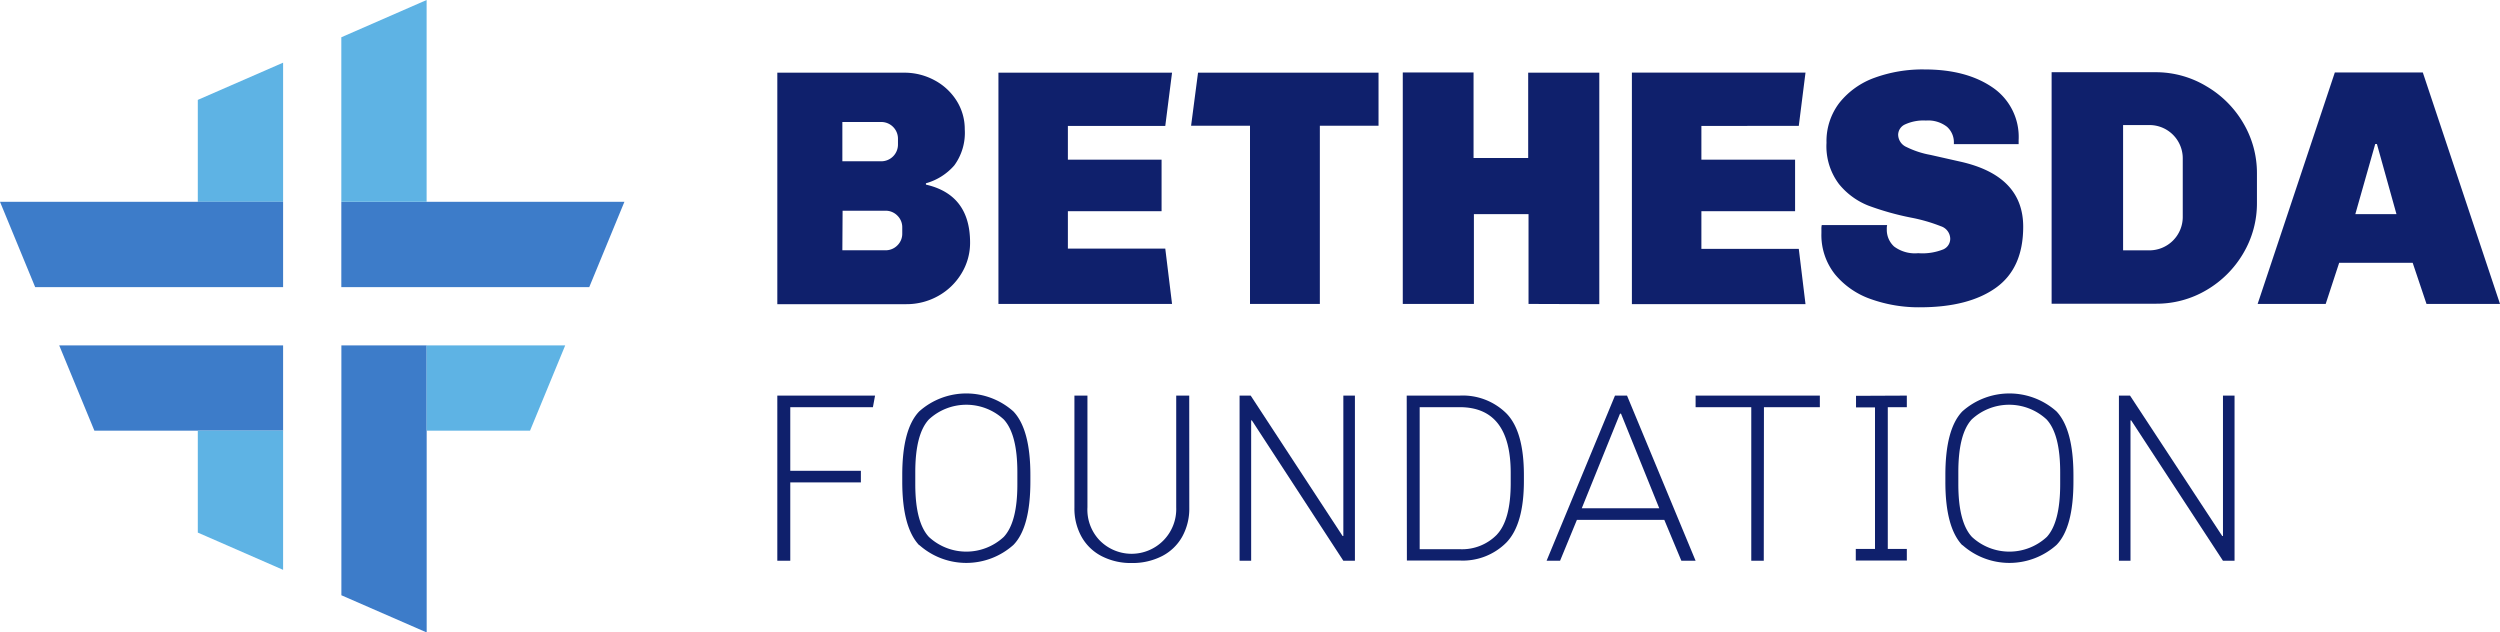
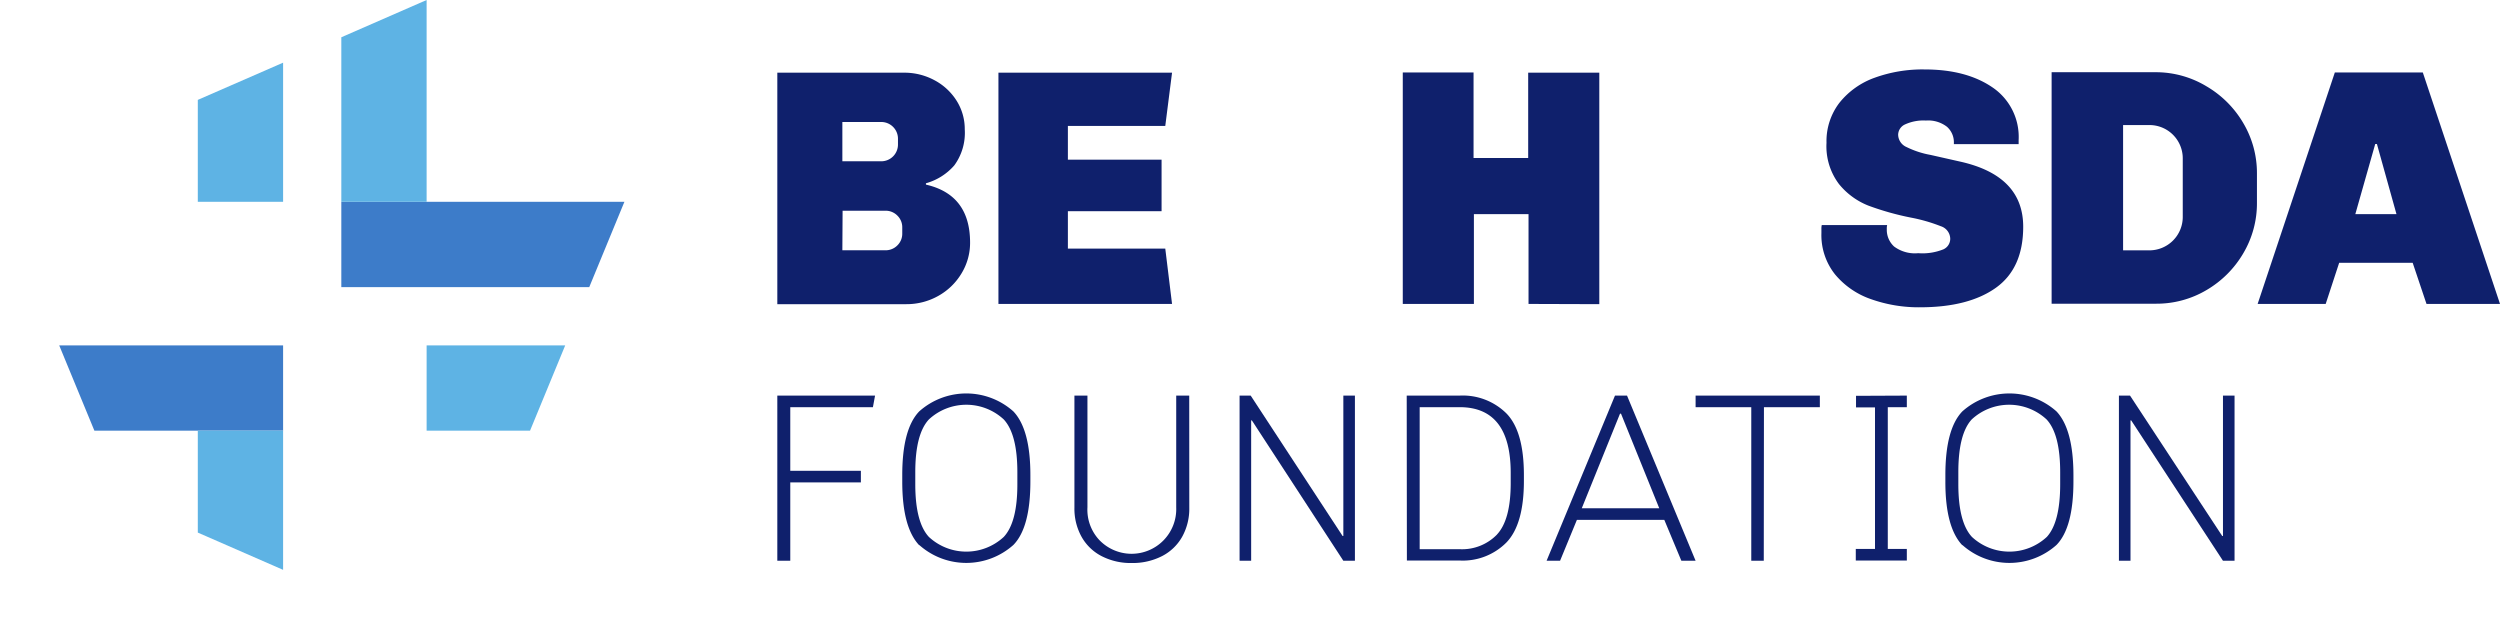
<svg xmlns="http://www.w3.org/2000/svg" id="Layer_1" data-name="Layer 1" viewBox="0 0 432 109.29">
  <defs>
    <style>.cls-1{fill:#0f206c;}.cls-2{fill:#5eb3e4;}.cls-3{fill:#3d7cc9;}</style>
  </defs>
  <title>Bethesda Foundation (Logo) Landscape</title>
  <path class="cls-1" d="M136.56,70.36v11h12.2v2h-12.2V96.9h-2.24V68.36h16.89l-.37,2Z" transform="translate(0 0)" />
  <path class="cls-1" d="M158.84,94.22q-2.93-3.1-2.93-11V82.09q0-7.95,2.93-11a12.22,12.22,0,0,1,16.27,0q2.94,3.1,2.94,11v1.08q0,8-2.94,11a12.22,12.22,0,0,1-16.27,0Zm14.61-1.44q2.36-2.53,2.35-9.11V81.59q0-6.57-2.35-9.11a9.51,9.51,0,0,0-12.94,0q-2.35,2.53-2.35,9.11v2.08q0,6.57,2.35,9.11a9.51,9.51,0,0,0,12.94,0Z" transform="translate(0 0)" />
  <path class="cls-1" d="M205.51,87.75a10,10,0,0,1-1.23,5,8.36,8.36,0,0,1-3.49,3.35,11.17,11.17,0,0,1-5.23,1.19,11,11,0,0,1-5.2-1.19,8.36,8.36,0,0,1-3.47-3.35,10,10,0,0,1-1.23-5V68.36h2.25v19.3a7.67,7.67,0,0,0,2,5.6,7.72,7.72,0,0,0,13.34-5.6V68.36h2.25Z" transform="translate(0 0)" />
  <path class="cls-1" d="M216.32,72.64h-.12V96.9h-2V68.36h1.92L232,92.62h.13V68.36h2V96.9h-2Z" transform="translate(0 0)" />
  <path class="cls-1" d="M243.08,68.36h9.15a10.71,10.71,0,0,1,8.1,3.1q3,3.09,3,10.63v1q0,7.49-3,10.63a10.62,10.62,0,0,1-8.07,3.14h-9.15Zm15.6,24c1.58-1.7,2.37-4.65,2.37-8.87V81.71q0-11.35-8.82-11.35h-6.91V94.9h6.91A8.4,8.4,0,0,0,258.68,92.37Z" transform="translate(0 0)" />
  <path class="cls-1" d="M272.49,89.83l-2.91,7.07h-2.33l11.82-28.54h2.08L293,96.9h-2.46l-2.95-7.07Zm14.23-2-6.61-16.35h-.17l-6.61,16.35Z" transform="translate(0 0)" />
  <path class="cls-1" d="M304.78,96.9h-2.16V70.36H293v-2h21.47v2h-9.66Z" transform="translate(0 0)" />
  <path class="cls-1" d="M329.5,68.36v2h-3.29V94.86h3.29v2h-8.82v-2H324V70.4h-3.28v-2Z" transform="translate(0 0)" />
  <path class="cls-1" d="M339.09,94.22q-2.94-3.1-2.93-11V82.09q0-7.95,2.93-11a12.22,12.22,0,0,1,16.27,0q2.92,3.1,2.93,11v1.08q0,8-2.93,11a12.22,12.22,0,0,1-16.27,0Zm14.6-1.44Q356,90.25,356,83.67V81.59q0-6.57-2.35-9.11a9.51,9.51,0,0,0-12.94,0Q338.4,75,338.4,81.59v2.08q0,6.57,2.35,9.11a9.51,9.51,0,0,0,12.94,0Z" transform="translate(0 0)" />
  <path class="cls-1" d="M368.27,72.64h-.12V96.9h-2V68.36h1.92L384,92.62h.13V68.36h2V96.9h-2Z" transform="translate(0 0)" />
  <path class="cls-1" d="M161.49,13.87a10.13,10.13,0,0,1,3.82,3.55,9.16,9.16,0,0,1,1.4,4.92,9.51,9.51,0,0,1-1.81,6.24A10.07,10.07,0,0,1,160,31.67v.23q7.62,1.74,7.63,10a10.14,10.14,0,0,1-1.49,5.36,10.82,10.82,0,0,1-4,3.87,11.15,11.15,0,0,1-5.56,1.43H134.32v-40h21.9A10.92,10.92,0,0,1,161.49,13.87Zm-15.93,14h6.7A2.89,2.89,0,0,0,155.17,25V24a2.89,2.89,0,0,0-2.91-2.92h-6.7Zm0,15.38H153a2.85,2.85,0,0,0,2.07-.85,2.81,2.81,0,0,0,.84-2.07v-1a2.81,2.81,0,0,0-.84-2.07,2.85,2.85,0,0,0-2.07-.85h-7.4Z" transform="translate(0 0)" />
-   <path class="cls-1" d="M228.07,21.73V52.52H216V21.73H205.82l1.2-9.17h31.19v9.17Z" transform="translate(0 0)" />
  <path class="cls-1" d="M264.13,52.52V37h-9.44V52.52H242.4v-40h12.23V27.3h9.44V12.56h12.29v40Z" transform="translate(0 0)" />
-   <path class="cls-1" d="M294,21.76v5.83h16.19V36.5H294V43h16.83l1.16,9.55h-30v-40h30l-1.16,9.2Z" transform="translate(0 0)" />
  <path class="cls-1" d="M344.24,15.06a10.33,10.33,0,0,1,4.58,9.15v.7H337.63v-.24a3.57,3.57,0,0,0-1.19-2.76,5.3,5.3,0,0,0-3.64-1.08,7.62,7.62,0,0,0-3.61.67A2,2,0,0,0,328,23.28a2.37,2.37,0,0,0,1.43,2.12,15.54,15.54,0,0,0,4.17,1.37l5.18,1.17q10.83,2.44,10.83,11.24,0,7.17-4.71,10.54T331.81,53.1a24.61,24.61,0,0,1-8.48-1.4,14,14,0,0,1-6.23-4.28,10.9,10.9,0,0,1-2.36-7.13v-.7a3,3,0,0,1,.06-.7h11.3a2.57,2.57,0,0,0-.06.7,3.9,3.9,0,0,0,1.25,3,6,6,0,0,0,4.17,1.16,9.7,9.7,0,0,0,4.37-.67A2,2,0,0,0,337,41.22a2.32,2.32,0,0,0-1.63-2.13,28.36,28.36,0,0,0-5.12-1.48,47.89,47.89,0,0,1-7.37-2.07,12.41,12.41,0,0,1-5.1-3.73,10.83,10.83,0,0,1-2.16-7.14,10.88,10.88,0,0,1,2.25-6.93,13.68,13.68,0,0,1,6.08-4.31A24.26,24.26,0,0,1,332.57,12C337.3,12,341.2,13,344.24,15.06Z" transform="translate(0 0)" />
  <path class="cls-1" d="M381.29,14.92a17.73,17.73,0,0,1,6.35,6.35A16.92,16.92,0,0,1,390,30v5a16.93,16.93,0,0,1-2.36,8.77,17.73,17.73,0,0,1-6.35,6.35,16.93,16.93,0,0,1-8.77,2.36h-18v-40h18A16.93,16.93,0,0,1,381.29,14.92ZM366.87,43.26h4.49a5.77,5.77,0,0,0,5.82-5.83v-10a5.75,5.75,0,0,0-5.82-5.82h-4.49Z" transform="translate(0 0)" />
  <path class="cls-1" d="M419.3,52.52l-2.39-7.11h-12.7l-2.33,7.11H390.12l13.34-40h15.2l13.34,40ZM407,37h7.11l-3.38-12.12h-.29Z" transform="translate(0 0)" />
  <polygon class="cls-1" points="198.49 21.76 201.36 21.76 202.53 12.56 199.65 12.56 172.53 12.56 172.53 52.52 201.31 52.52 202.53 52.52 201.36 42.96 184.53 42.96 184.53 36.5 200.72 36.5 200.72 27.59 184.53 27.59 184.53 21.76 198.49 21.76" />
  <polygon class="cls-2" points="34.18 17.26 48.92 10.83 48.92 34.87 34.18 34.87 34.18 17.26" />
-   <polygon class="cls-3" points="58.99 102.86 73.73 109.29 73.73 59.68 58.99 59.68 58.99 102.86" />
  <polygon class="cls-2" points="91.59 74.42 97.67 59.68 73.72 59.68 73.72 74.42 91.59 74.42" />
  <polygon class="cls-3" points="101.82 49.62 107.9 34.87 58.98 34.87 58.98 49.62 101.82 49.62" />
  <polygon class="cls-2" points="73.72 0 58.98 6.44 58.98 34.87 73.72 34.87 73.72 0" />
  <polygon class="cls-3" points="10.23 59.68 16.31 74.42 48.92 74.42 48.92 59.68 10.23 59.68" />
  <polygon class="cls-2" points="34.18 92.03 48.92 98.47 48.92 74.42 34.18 74.42 34.18 92.03" />
-   <polygon class="cls-3" points="6.08 49.62 0 34.87 48.92 34.87 48.92 49.62 6.08 49.62" />
</svg>